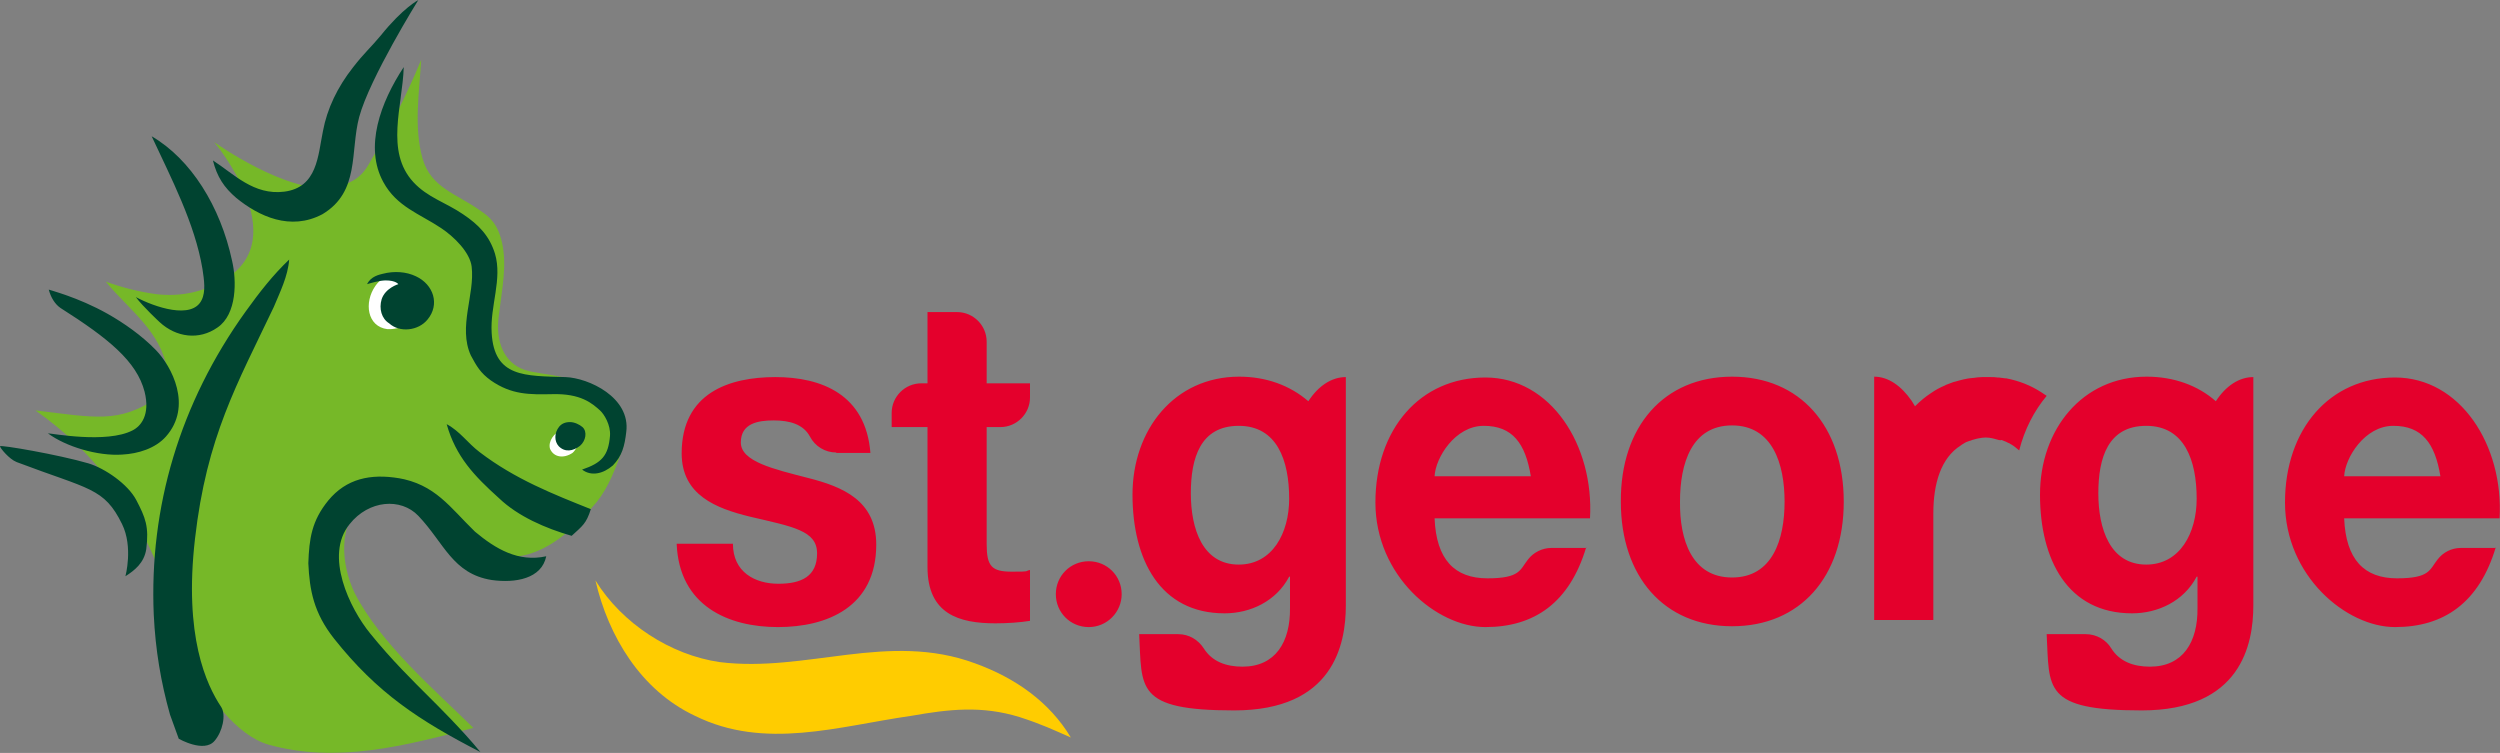
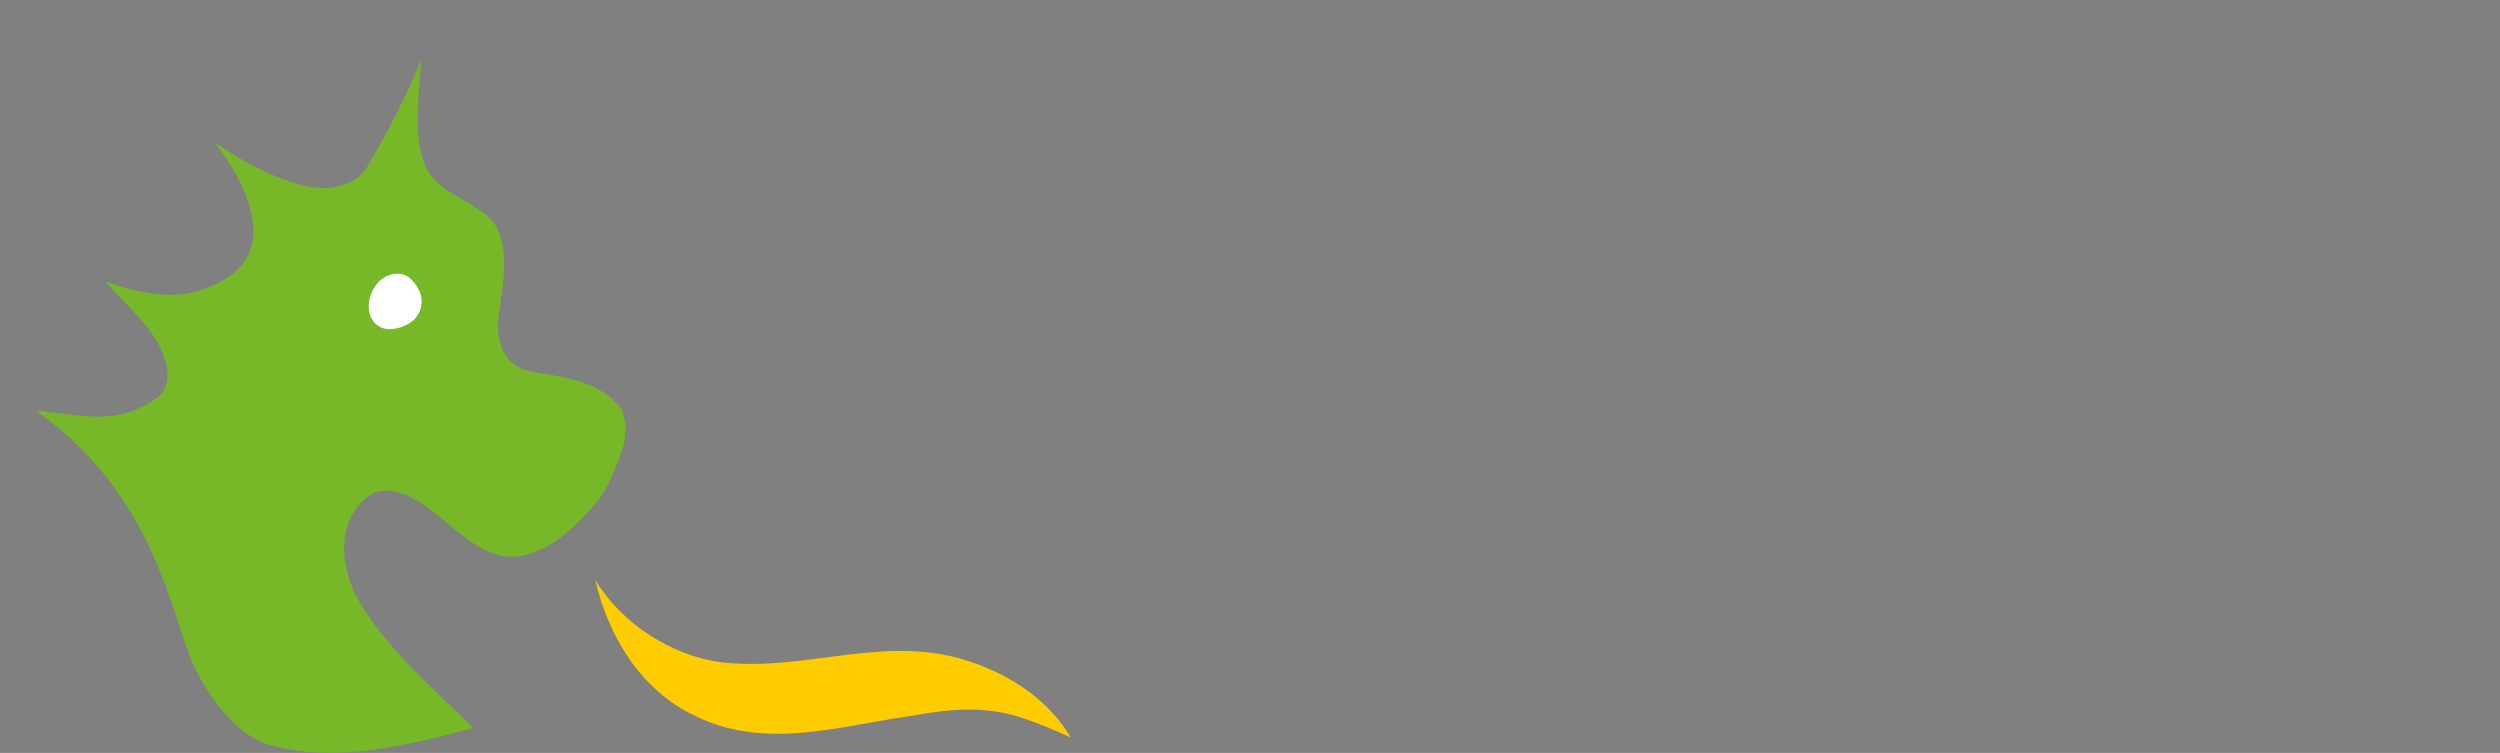
<svg xmlns="http://www.w3.org/2000/svg" version="1.1" viewBox="0 0 600 180.7">
  <rect x="0" y="0" width="600" height="180.7" fill="#808080" stroke="none" />
  <defs>
    <style>
      .cls-1 {
        fill: #fc0;
      }

      .cls-2 {
        fill: #fff;
      }

      .cls-3 {
        fill: #e4002c;
      }

      .cls-4 {
        fill: #004330;
      }

      .cls-5 {
        fill: #76b828;
      }
    </style>
  </defs>
  <g>
    <g id="layer">
      <path class="cls-1" d="M142.9,139.3c6.4,10.4,18.1,17.9,29.8,19.6,20.8,2.6,40.5-7.4,61.3.3,9.7,3.5,17.9,9.3,23,17.8-4.1-1.8-7-3.2-12.3-4.9-9.1-2.8-16.9-1.9-26-.3-17.5,2.5-35.1,8.3-51.9,0-13-6.1-20.8-19.1-23.9-32.5" />
      <path class="cls-5" d="M120.5,58.3c1.2,5.6,0,10.8-.8,17.6-.8,5.8,1.1,11.2,6.3,12.9,4.3,1.4,14.1,1.1,20.9,6.9,2,2.1,2.7,2.6,3.1,5.7.3,1.9,0,4.1-.4,5.8-1.8,5.1-3.5,9.7-6.4,13.3-4.7,5.5-9.5,10.2-15.7,12.3-11.7,3.9-18.7-7.8-27.8-12.9-4.1-2.2-8.7-3.7-12.6.3-6.1,5.9-5.2,15.3-2,22.1,6.3,12.3,19.4,23.4,28.5,32.4-16.4,4.3-32.8,8.6-49.2,4-7.6-2.2-14.7-11.8-18-19.2-5.5-12.2-9.2-40.9-37.9-61,14.2,1.7,20,3.2,29.2-3,2-1.5,2.6-4,2.5-6.3-1.4-9.7-9.3-14.8-14.8-21.6,3.9,1.4,7.8,2.4,12.1,3,6.1.7,11.5-.6,16.5-3.6,16.7-10-2.6-32.9-2.6-32.9,0,0,17.6,12.6,28.7,10.9,3.8-.9,6.3-2,8.3-5.4,4.8-8.2,9.2-16.7,12.7-25.3-.5,8-1.8,16.2.3,23.7,2,7.1,8.2,8.5,13.8,12.5,2.4,1.6,4.3,3.3,5.3,7.8" />
      <path class="cls-2" d="M90.1,68.6c-2.8,4-2,9.8,2.9,10.4,3,.1,6.7-1.4,7.8-4.5,1.1-3.2-.3-5.9-2.7-8-2.7-1.7-6.1-.6-8,2.1" />
-       <path class="cls-4" d="M25.8,75.3c3.9,2.2,8.2,5.2,11.6,8.7,3.8,3.9,8.9,13.5,2.4,20.8-2.5,2.8-6.6,4.1-10.5,4.3-5.8.4-13.5-1.9-17.8-5.1.9,0,14.1,2.5,20.3-.7,2-1,4.3-3.7,2.9-9.3-1.9-7.3-8.7-12.8-20.2-20.1-1.3-.9-2.3-2.5-2.8-4.4.1.1,7,1.8,14.1,5.8M38.3,77.3c4,3.7,9.5,4.4,13.9,1.3,4.7-3.2,4.6-11.3,3.5-16-2.8-13.1-9.9-24.4-19.3-29.9,4.7,10.1,10.4,21,12.2,31.9.4,2.6.8,5.4-.2,7.4-2.3,4.8-11.3,1.7-15.8-.7,1.7,2.3,5.7,6,5.7,6M68.2,46c-7.3.9-12-4.2-17.1-7.5,1,4,2.7,6.5,5.6,9,5.4,4.4,13,8,20.7,3.9,9-5.4,6.6-15,8.8-23.3,2.5-9.3,14.2-28.1,14.2-28.1,0,0-3.7,1.9-9,8.5-2.4,2.9-4,4.2-6.7,7.7-3.7,4.7-6.2,9.9-7.2,15.3-1.2,5.8-1.3,13.5-9.3,14.5M99.2,43.7c-6.8-7.4-2.6-18.2-2.3-27.6-5.6,8.5-9.5,19.2-4.9,27.6,3.2,5.9,8.7,7.6,13.8,11,3.2,2.1,7,5.9,7.4,9.3.8,6.7-3.3,14.5-.2,21.3,1.4,2.6,2.3,4.2,4.8,6,5,3.5,9.4,3.4,14.7,3.3,6.9-.2,9.6,2.2,11.5,3.9,1,.9,2.6,3.5,2.4,6.1-.4,4.8-2,6.5-6.7,8.1,2.2,1.7,5.1,1,7.4-1,2.2-2.3,2.8-4.6,3.2-8,1.1-8.3-9-13-14.6-13.2-9.7-.3-17.1.1-17.7-10.6-.4-6.5,2.6-12.9.8-19-1.3-4.2-3.8-6.9-7.7-9.5-4.1-2.8-8.5-4-11.9-7.7M102.6,76.7c3-3.6,1.5-8.4-2.8-10.4-2.3-1.1-5.2-1.3-7.9-.6-.8.2-2.9.6-3.8,2.5,1-.3,3-.9,4.5-.9,2.4,0,3,.9,3,.9,0,0-3.1.9-4,3.6-.7,2.3,0,4.7,1.8,5.8,2.5,2.3,7,1.8,9.2-.9M59,74.7c-15.9,22.1-23.2,47.1-22.1,72.8.4,8.4,1.7,16.2,3.9,24,1,2.8,2.1,5.8,2.1,5.8,0,0,6.1,3.5,8.6.5,1.9-2.2,2.8-6.2,1.6-8.1-3.6-5.4-9-17-6.3-40.4,2.8-24.5,10.1-37.1,18.9-55.6,1.5-3.6,3.4-7.4,3.7-11.4-3.8,3.6-7.1,7.8-10.4,12.4M115.1,108.5c-2.9-2.2-4.7-5-7.9-6.7,2.2,7.8,6.6,12.4,12.6,17.8,4.5,4.3,11.1,7.2,17.4,9,2.6-2.4,3.5-2.9,4.6-6.4-9-3.6-18.2-7.2-26.7-13.7M95.9,114.8c-7-1.2-12.8.1-17.1,5.3-4,4.9-4.6,9.2-4.8,15.1.3,6.5,1.3,11.9,6.2,18.1,10.4,13.1,20.4,19.6,35.1,27.2-4.1-5.1-11.4-12.3-11.4-12.3-5.3-5.3-9.8-9.7-15-16.1-5-6.1-11.1-18.8-5-26.3,4.6-5.8,12.3-6.4,16.5-2,6.2,6.5,8.2,13.9,17.6,15.4,5.7.8,12-.3,13.1-5.7-6.7,1.5-12.2-1.8-17.1-5.9-6-5.8-9.5-11.4-18.6-12.9M32.7,120c-2-3.8-7.5-7.6-11.5-8.8-7.2-2.1-21.2-4.5-21.2-4.1s2.2,3.1,4,3.8c17.4,6.6,21,6.1,25.3,14.9,2.7,5.5.8,12.5.8,12.5,2.2-1.4,4.5-3.2,5-6.5.7-5.4-.2-7.6-2.4-11.8" />
-       <path class="cls-2" d="M134.9,103.2c-1.9.6-3.4,2.7-2.9,4.5.9,2.1,3.3,2.4,5.4,1,.7-.6,1.2-1.6,1.4-2.4,0-1.6-1-2.8-2.8-3.4-.3,0-.7,0-1.1.3" />
-       <path class="cls-4" d="M136.8,101.3c1.1,0,2.3.6,3,1.2,1.2,1.1.8,3.3-.6,4.5-1.7,1.3-3.6,1.6-5.1.1-1.1-1.2-1.1-3.2.1-4.7.6-.7,1.4-1.1,2.6-1.1" />
-       <path class="cls-3" d="M585.7,114.3c-1.3-7.9-4.4-12.1-11.3-12.1s-11.6,7.7-11.8,12.1h23.1ZM599,131.3c-4,13.4-12.5,19.2-24.2,19.2s-26.4-12.3-26.4-29.9,10.7-30,26.4-30,26.1,16.3,25.1,33.8h-37.3c.4,9.9,4.8,14.4,12.7,14.4s7.8-2.1,9.7-4.5c1.3-1.7,3.3-2.8,5.7-2.8h8.3v-.2ZM527.2,119.7c0-9.2-2.9-17.5-12.1-17.5s-11.5,7.7-11.5,16.2,2.8,17.1,11.5,17.1c8.1,0,12.1-7.6,12.1-15.8M531.8,96.3c2.4-3.7,5.6-5.8,9-5.8v54.8c0,9.4-3,25.2-26.8,25.2s-22.1-5.3-22.8-18.3h9.4c2.6,0,4.9,1.4,6.1,3.4,2,3.2,5.4,4.4,9.3,4.4,7.9,0,11.5-5.9,11.4-14.1v-7.5h-.2c-3.1,5.9-9.3,8.8-15.5,8.8-15.5,0-22.1-12.9-22.1-28.5s10.1-28.3,25.6-28.3c6.5,0,12.3,2.1,16.6,5.9M415.7,90.4c16.3,0,26.8,11.9,26.8,30s-10.5,29.9-26.8,29.9-26.7-11.9-26.7-29.9c-.1-18.1,10.4-30,26.7-30M415.7,138.6c9.7,0,12.6-9.1,12.6-18.2s-2.9-18.3-12.6-18.3-12.5,9.1-12.5,18.3c-.1,9.1,2.8,18.2,12.5,18.2M367.4,114.3c-1.3-7.9-4.4-12.1-11.3-12.1s-11.6,7.7-11.8,12.1h23.1ZM380.7,131.3c-4,13.4-12.5,19.2-24.2,19.2s-26.4-12.3-26.4-29.9,10.7-30,26.4-30,26.1,16.3,25.1,33.8h-37.3c.4,9.9,4.8,14.4,12.7,14.4s7.8-2.1,9.7-4.5c1.3-1.7,3.4-2.8,5.7-2.8h8.3v-.2ZM200.7,108.6c-2.7,0-5.1-1.5-6.3-3.8-1.6-3-4.9-3.9-8.7-3.9s-7.9.7-7.9,5.3,8,6.4,16.1,8.5c8.3,2.1,16.4,5.4,16.4,16,0,15-11.8,19.8-23.6,19.8s-23.7-5-24.3-20h13.5c0,6.8,5.3,9.6,10.9,9.6s9.3-1.8,9.3-7.3-5.9-6.4-16.1-8.8c-8.2-2-16.4-5.2-16.4-15.2,0-14.5,11.4-18.3,22.5-18.3s21.7,4.2,22.8,18.2h-8.2ZM236.8,92h10.4v3.4c0,3.9-3.2,7.1-7.1,7.1h-3.3v28.1c0,5.3,1.2,6.6,6,6.6s2.9-.1,4.4-.4v12.2c-2.4.4-5.5.6-8.3.6-8.7,0-16.3-2.2-16.3-13.5v-33.6h-8.6v-3.4c0-3.9,3.2-7.1,7.1-7.1h1.5v-17.1h7.1c3.9,0,7.1,3.2,7.1,7.1v10ZM309.4,119.7c0-9.2-2.9-17.5-12.1-17.5s-11.5,7.7-11.5,16.2,2.8,17.1,11.5,17.1c8.1,0,12.1-7.6,12.1-15.8M314,96.3c2.4-3.7,5.6-5.8,9-5.8v54.8c0,9.4-3,25.2-26.8,25.2s-22.1-5.3-22.8-18.3h9.4c2.6,0,4.8,1.4,6.1,3.4,2,3.2,5.4,4.4,9.3,4.4,7.9,0,11.5-5.9,11.4-14.1v-7.5h-.2c-3.1,5.9-9.3,8.8-15.5,8.8-15.5,0-22.1-12.9-22.1-28.5s10.1-28.3,25.6-28.3c6.5,0,12.2,2.1,16.6,5.9M269.2,142.6c0,4.3-3.5,7.9-7.9,7.9s-7.9-3.5-7.9-7.9,3.5-7.9,7.9-7.9,7.9,3.5,7.9,7.9M479.7,105.6c-.4-.1-.7-.2-1.1-.3-.1,0-.3-.1-.4-.1-.5-.1-1-.2-1.6-.2s-1.2.1-1.7.2c-.2,0-.3.1-.5.1-.4.1-.7.2-1.1.3-.2.1-.4.2-.6.2-.3.1-.5.2-.8.3-.2.1-.4.2-.7.4s-.4.2-.6.4c-4.8,3-6.6,9.2-6.6,16.3v25.6h-14.2v-58.4c3.4,0,6.5,2.2,9,5.8l.8,1.3c1.2-1.2,2.5-2.3,3.9-3.2h0c1-.7,2.1-1.3,3.3-1.8.1-.1.2-.1.4-.2.5-.2,1.1-.4,1.6-.6.1,0,.2-.1.4-.1,1.4-.4,2.8-.8,4.3-.9h.1c.7-.1,1.4-.2,2.1-.2h2.1c.5,0,1.1,0,1.6.1h.3c.5.1,1.1.1,1.6.2h.2c3.1.6,5.9,1.7,8.5,3.4h0c.4.3.8.5,1.2.8-3,3.6-5.3,8-6.6,13.1-.7-.6-1.4-1.2-2.2-1.6-.1-.1-.3-.2-.4-.2-.2-.1-.4-.2-.6-.3-.3-.1-.7-.3-1-.4-.4.1-.6,0-.7,0" />
    </g>
  </g>
</svg>